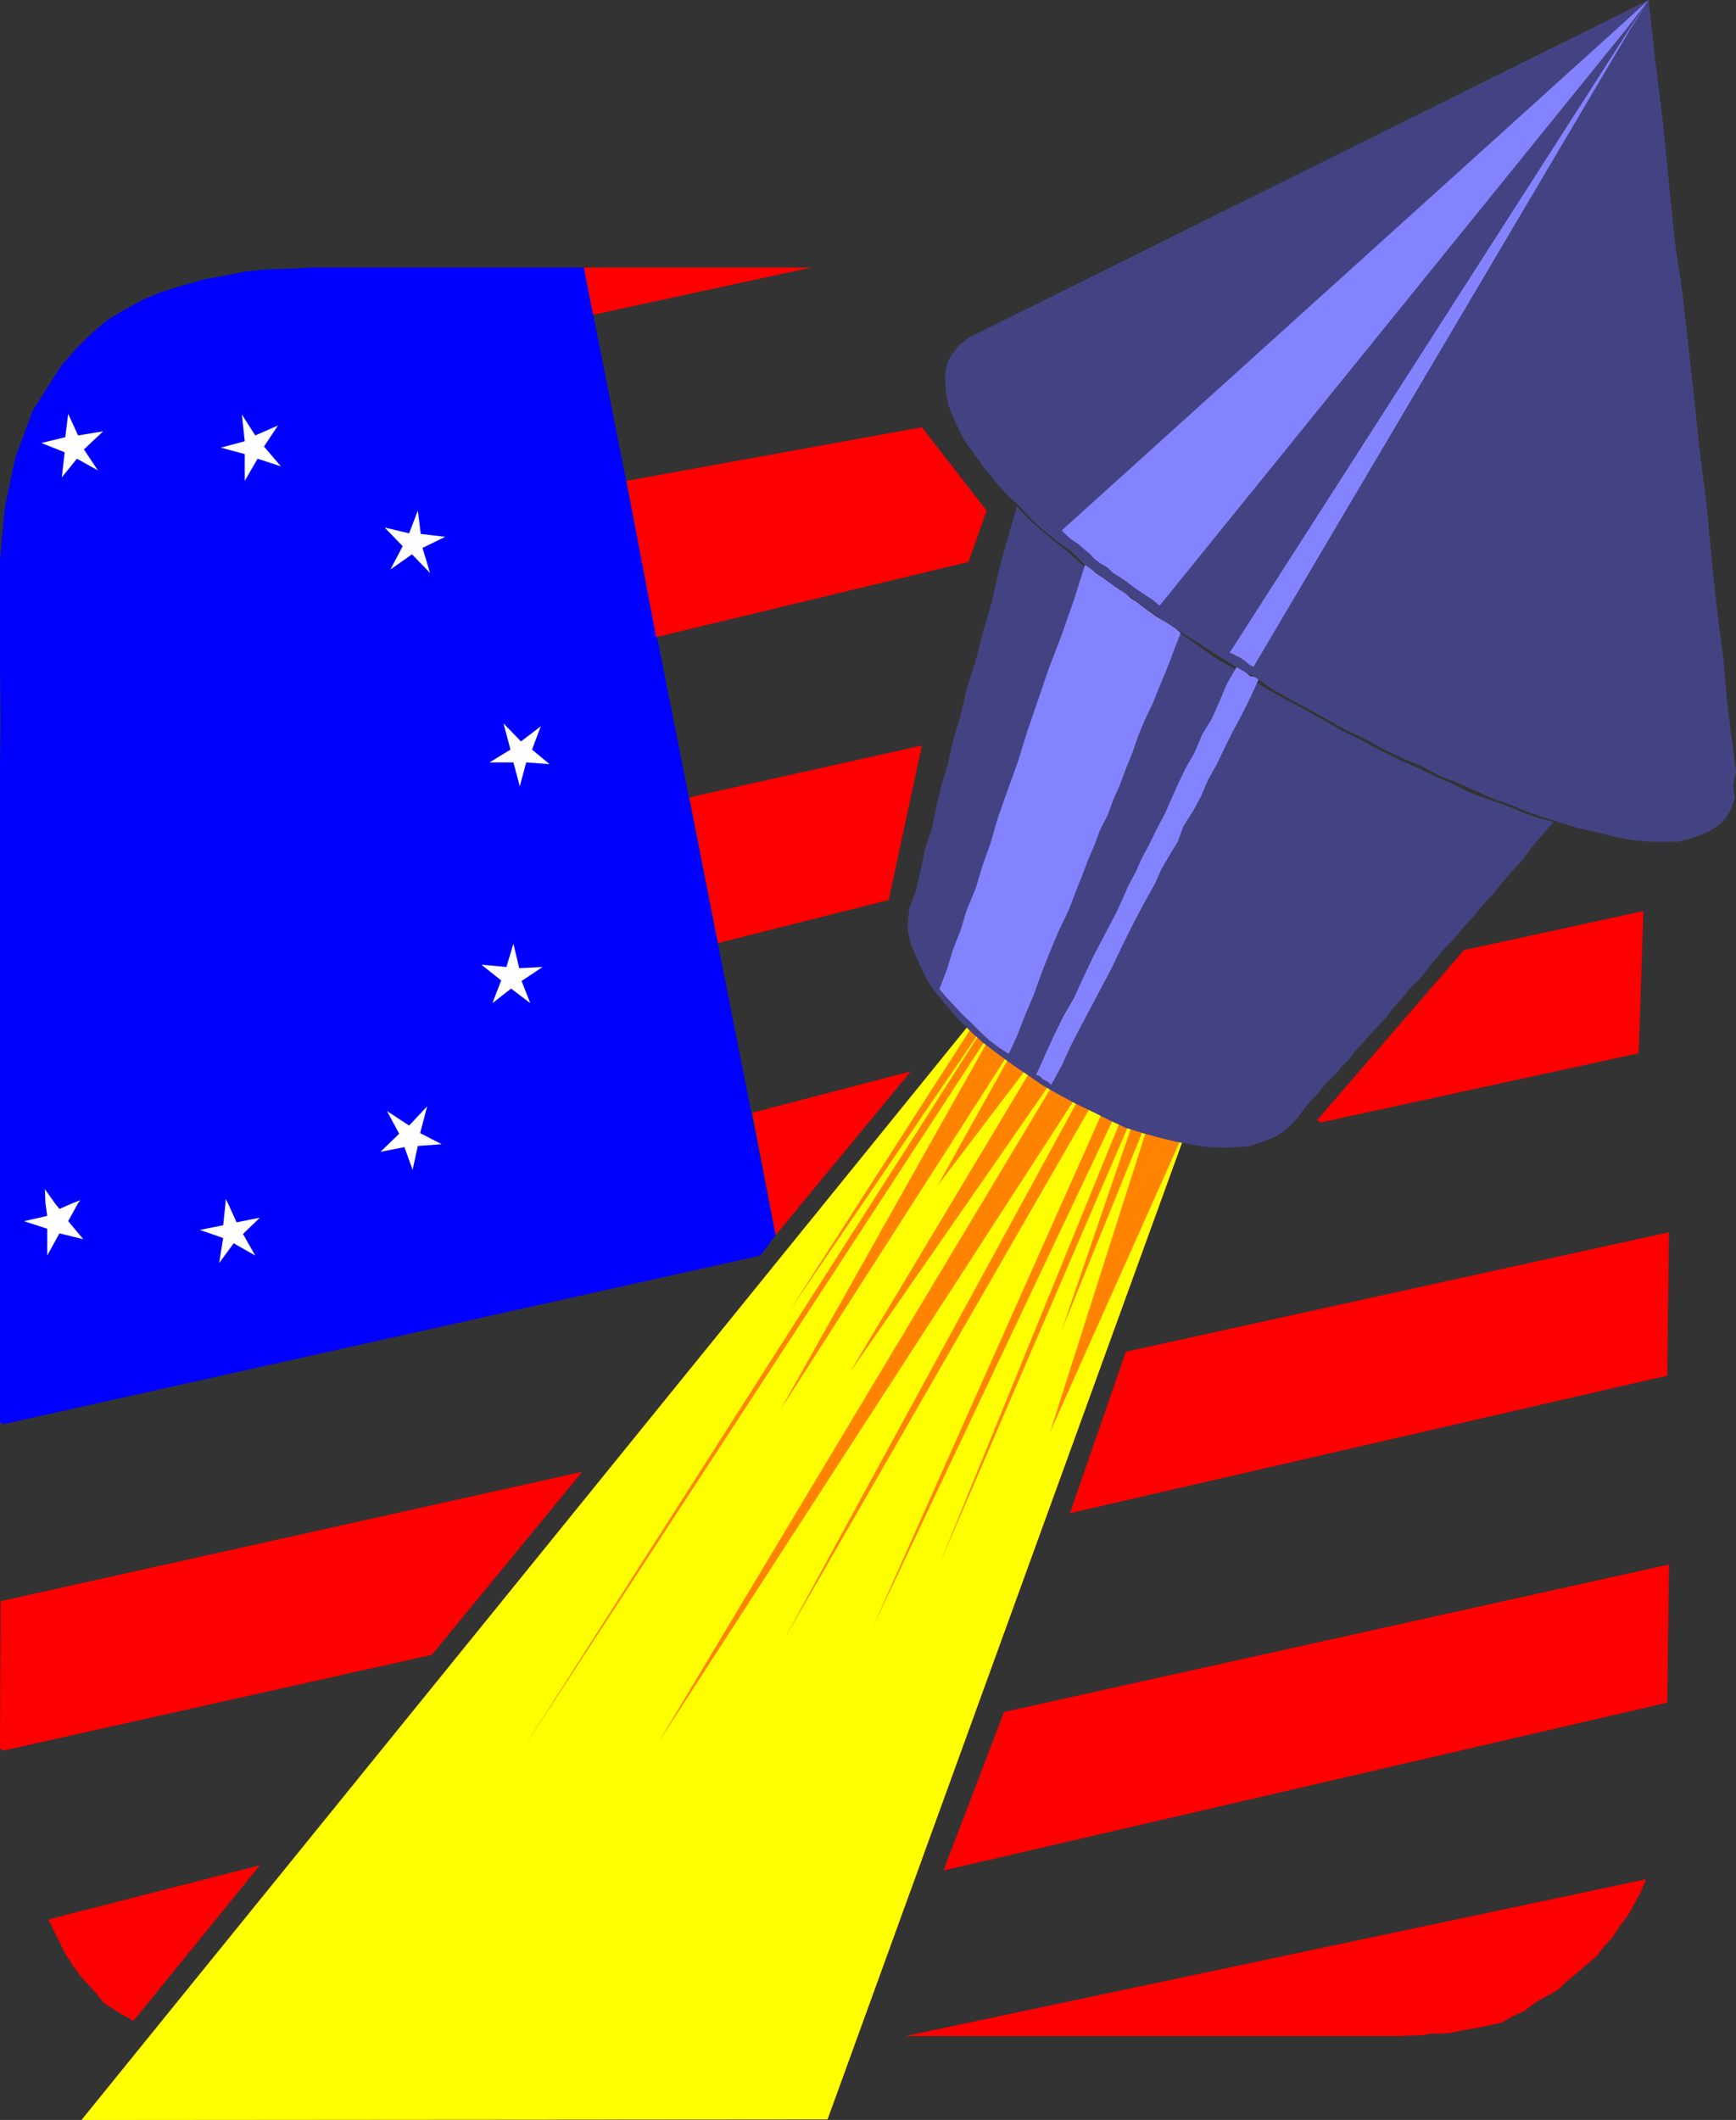
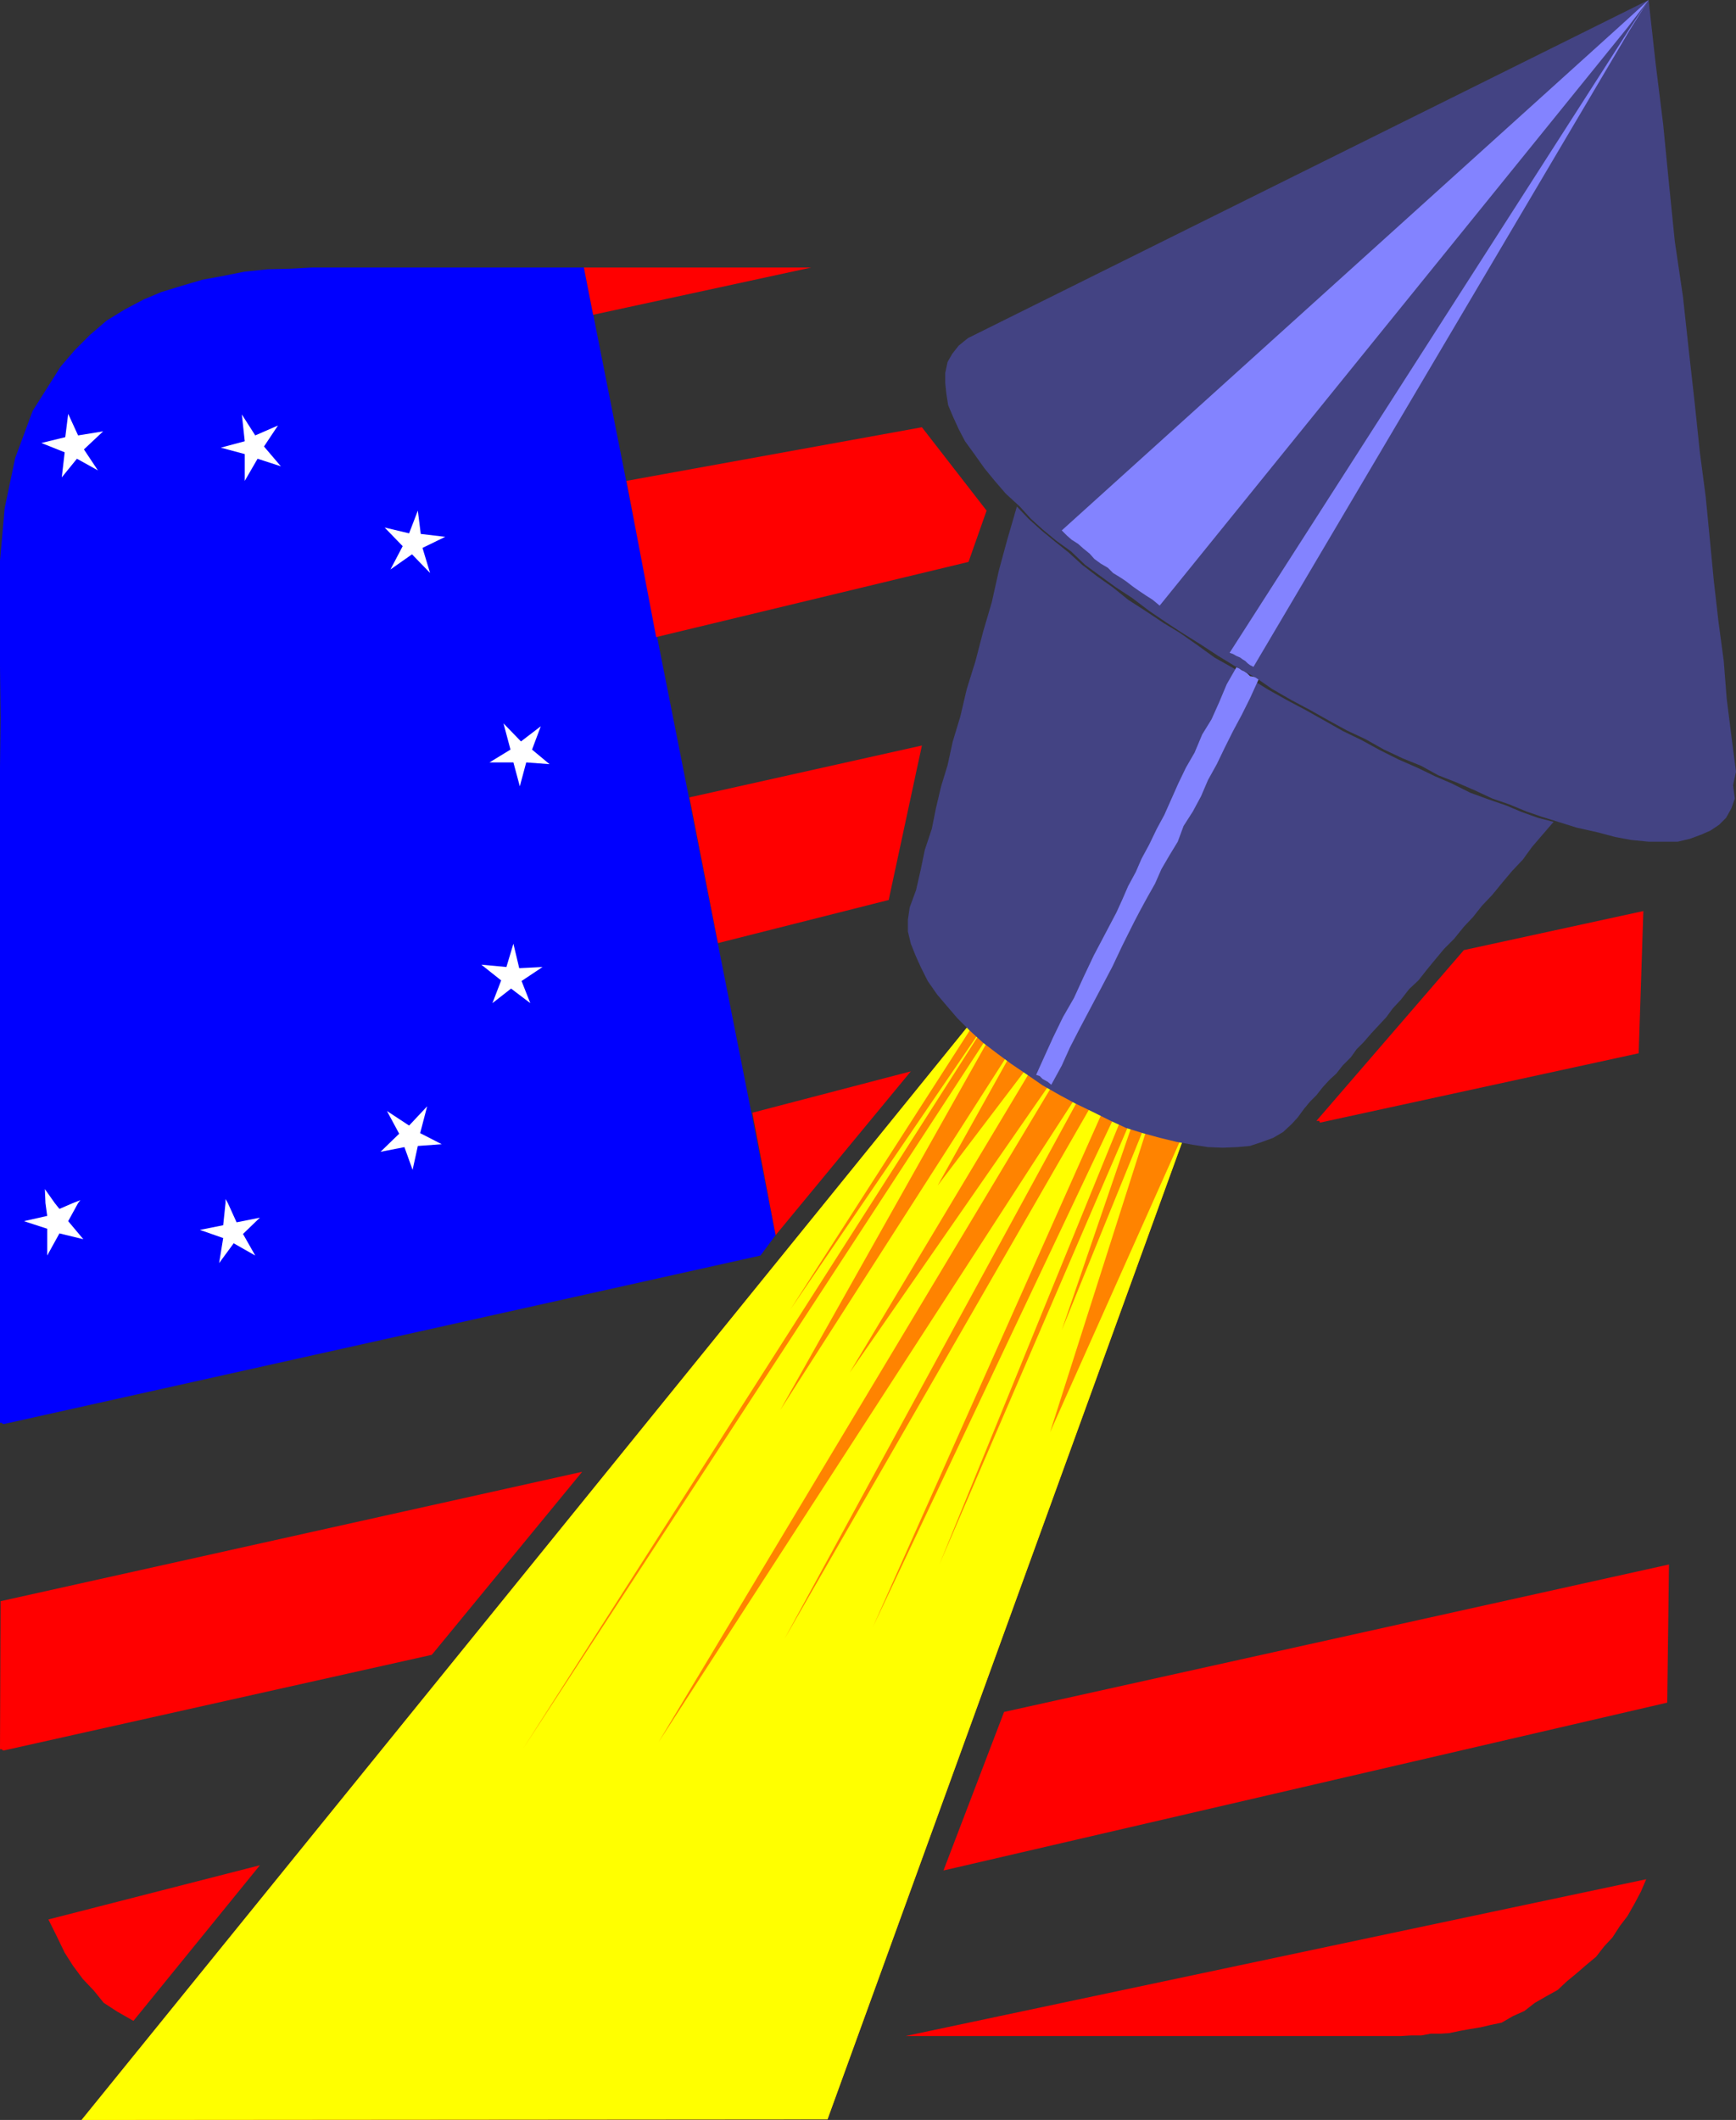
<svg xmlns="http://www.w3.org/2000/svg" xmlns:ns1="http://sodipodi.sourceforge.net/DTD/sodipodi-0.dtd" xmlns:ns2="http://www.inkscape.org/namespaces/inkscape" version="1.0" width="127.375mm" height="155.497mm" id="svg30" ns1:docname="4th of July 4.wmf">
  <rect width="100%" height="100%" fill="#333333" stroke="none" />
  <ns1:namedview id="namedview30" pagecolor="#ffffff" bordercolor="#000000" borderopacity="0.25" ns2:showpageshadow="2" ns2:pageopacity="0.0" ns2:pagecheckerboard="0" ns2:deskcolor="#d1d1d1" ns2:document-units="mm" />
  <defs id="defs1">
    <pattern id="WMFhbasepattern" patternUnits="userSpaceOnUse" width="6" height="6" x="0" y="0" />
  </defs>
  <path style="fill:#ff0000;fill-opacity:1;fill-rule:evenodd;stroke:none" d="m 251.131,564.438 h 3.555 4.202 3.555 3.394 3.878 3.555 3.717 3.717 4.04 3.555 3.717 3.878 3.555 3.878 3.878 3.555 3.878 3.878 3.555 4.04 3.555 3.717 4.04 3.555 3.878 3.717 3.717 4.202 3.555 3.555 4.202 3.717 3.07 2.747 2.909 2.586 2.909 2.747 l 2.747,-0.162 h 2.909 l 2.586,-0.485 h 2.747 l 2.424,-0.162 3.07,-0.646 2.747,-0.485 2.909,-0.485 2.747,-0.646 3.07,-0.646 3.07,-1.778 3.232,-1.454 2.909,-2.262 3.394,-1.939 2.909,-1.616 2.586,-2.424 2.747,-2.262 2.424,-2.101 2.909,-2.424 2.262,-2.909 2.262,-2.424 2.101,-3.232 2.101,-2.747 2.101,-3.717 1.616,-3.07 1.454,-3.393 -205.398,43.468 z" id="path1" />
  <path style="fill:#ff0000;fill-opacity:1;fill-rule:evenodd;stroke:none" d="m 37.007,560.236 35.068,-43.145 -58.662,15.028 2.262,4.525 2.262,4.686 2.262,3.555 2.747,3.717 3.07,3.232 2.747,3.393 3.717,2.424 4.525,2.585 z" id="path2" />
  <path style="fill:#ff0000;fill-opacity:1;fill-rule:evenodd;stroke:none" d="m 261.636,518.546 200.711,-46.538 0.485,-38.297 -184.389,40.883 -16.807,43.953 z" id="path3" />
  <path style="fill:#ff0000;fill-opacity:1;fill-rule:evenodd;stroke:none" d="M 1.131,485.258 119.748,458.757 161.442,408.018 0.162,443.891 0,484.935 h 0.485 l 0.323,0.323 H 1.293 v 0 z" id="path4" />
-   <path style="fill:#ff0000;fill-opacity:1;fill-rule:evenodd;stroke:none" d="m 296.704,419.491 165.643,-38.136 0.485,-39.751 -150.614,33.126 z" id="path5" />
  <path style="fill:#0000ff;fill-opacity:1;fill-rule:evenodd;stroke:none" d="M 1.131,394.767 210.892,348.067 215.094,342.412 161.926,74.17 h -57.369 -5.818 -6.141 -6.141 l -5.979,0.323 -6.303,0.162 -6.303,0.646 -5.656,1.131 -6.141,1.131 -5.495,1.616 -5.818,1.778 -5.01,2.101 -5.171,2.747 -5.01,3.07 -4.525,3.878 -4.363,4.363 -3.878,4.525 L 9.05,113.922 4.202,127.011 1.293,140.907 0,155.451 v 14.543 14.543 L 0.162,199.08 0,212.815 v 33.126 31.995 31.833 31.833 13.574 13.089 13.089 13.089 h 0.485 l 0.323,0.323 H 1.293 v 0 z" id="path6" />
  <path style="fill:#ff0000;fill-opacity:1;fill-rule:evenodd;stroke:none" d="m 366.031,311.224 88.397,-19.229 1.293,-39.428 -49.774,10.827 -40.886,47.346 h 0.323 0.485 l 0.162,0.485 z" id="path7" />
  <path style="fill:#ffffff;fill-opacity:1;fill-rule:evenodd;stroke:none" d="m 12.605,333.524 -0.162,-3.878 2.747,3.878 h -2.424 v 0 z" id="path8" />
  <path style="fill:#ffffff;fill-opacity:1;fill-rule:evenodd;stroke:none" d="m 20.2,333.524 2.101,-0.808 -0.646,0.808 H 20.2 Z" id="path9" />
  <path style="fill:#ffffff;fill-opacity:1;fill-rule:evenodd;stroke:none" d="m 62.54,333.524 v -1.131 l 0.646,1.131 H 62.54 Z" id="path10" />
  <path style="fill:#ffffff;fill-opacity:1;fill-rule:evenodd;stroke:none" d="m 21.332,127.172 5.818,3.232 -3.878,-5.817 5.333,-5.009 -6.949,1.131 -2.747,-5.979 -0.808,6.464 -6.626,1.616 6.464,2.585 -0.808,6.948 4.202,-5.171 z" id="path11" />
  <path style="fill:#ffffff;fill-opacity:1;fill-rule:evenodd;stroke:none" d="m 115.87,317.688 6.626,-0.485 -5.979,-3.07 1.939,-7.433 -5.01,5.333 -6.141,-4.04 3.394,6.302 -5.171,5.009 6.626,-1.293 2.262,6.302 1.454,-6.625 z" id="path12" />
  <path style="fill:#ffffff;fill-opacity:1;fill-rule:evenodd;stroke:none" d="m 144.635,271.958 5.818,-3.878 -6.464,0.323 -1.616,-6.787 -1.939,6.464 -6.949,-0.646 5.495,4.363 -2.424,6.302 5.171,-4.04 5.333,4.04 z" id="path13" />
  <path style="fill:#ffffff;fill-opacity:1;fill-rule:evenodd;stroke:none" d="m 147.544,207.806 2.424,-6.464 -5.495,4.201 -4.848,-5.009 1.939,7.272 -5.818,3.555 h 6.626 l 1.778,6.625 1.778,-6.625 6.464,0.485 z" id="path14" />
  <path style="fill:#ffffff;fill-opacity:1;fill-rule:evenodd;stroke:none" d="m 116.678,148.017 -0.808,-6.464 -2.424,6.302 -6.787,-1.616 5.01,5.171 -3.394,6.464 5.979,-4.201 5.01,5.171 -2.101,-6.948 6.303,-3.07 z" id="path15" />
  <path style="fill:#ffffff;fill-opacity:1;fill-rule:evenodd;stroke:none" d="m 70.782,120.709 -3.717,-5.817 0.808,7.433 -6.626,1.778 6.626,1.778 v 7.433 l 3.555,-6.14 6.464,2.101 -4.686,-5.494 3.878,-5.817 z" id="path16" />
  <path style="fill:#ffffff;fill-opacity:1;fill-rule:evenodd;stroke:none" d="m 12.605,333.524 0.485,3.555 -6.464,1.454 6.464,2.101 v 7.433 l 3.394,-6.14 6.626,1.616 -4.202,-5.009 2.747,-5.009 H 20.2 l -3.717,1.616 -1.293,-1.616 h -2.424 v 0 z" id="path17" />
  <path style="fill:#ffffff;fill-opacity:1;fill-rule:evenodd;stroke:none" d="m 62.54,333.524 -0.646,6.14 -6.464,1.293 6.464,2.262 -1.131,6.948 4.04,-5.494 5.979,3.393 -3.394,-5.979 4.686,-4.525 -6.464,1.293 -2.424,-5.333 H 62.54 Z" id="path18" />
  <path style="fill:#ff8300;fill-opacity:1;fill-rule:evenodd;stroke:none" d="m 22.624,587.707 251.778,-310.578 3.394,2.424 3.717,1.616 3.394,1.939 3.394,2.262 3.717,1.939 3.555,1.778 3.717,2.101 3.232,1.778 3.717,1.778 3.555,2.101 3.07,1.616 3.717,2.262 3.878,1.616 3.394,1.939 3.555,1.939 3.555,1.778 -101.487,279.553 z" id="path19" />
  <path style="fill:#ffff00;fill-opacity:1;fill-rule:evenodd;stroke:none" d="m 22.624,587.707 251.778,-310.578 -55.268,85.966 57.531,-84.351 -131.707,206.19 133.969,-205.221 -62.54,111.175 68.843,-107.458 -25.21,45.246 31.674,-41.691 -56.076,93.561 62.54,-90.168 -115.546,192.617 122.172,-188.738 -87.266,160.137 91.144,-158.359 1.939,1.293 -68.52,153.673 71.913,-151.896 1.131,0.808 -54.622,133.797 57.046,-132.343 -23.109,67.383 26.826,-65.929 -30.058,94.208 39.754,-89.037 -101.487,279.553 z" id="path20" />
  <path style="fill:#434383;fill-opacity:1;fill-rule:evenodd;stroke:none" d="m 281.998,140.423 3.232,3.393 3.394,3.07 3.717,3.07 4.04,3.232 3.717,3.393 4.202,3.232 4.363,3.07 4.202,3.393 5.01,3.232 4.848,3.232 4.525,2.747 4.848,3.393 4.686,3.393 5.171,2.909 5.01,3.07 4.686,2.909 5.495,3.07 5.171,2.747 5.171,2.909 4.848,2.747 5.333,2.585 5.01,2.747 5.171,2.585 5.171,2.262 5.01,2.424 4.525,1.939 5.171,2.585 4.848,1.778 5.171,1.778 4.202,1.778 4.525,1.616 4.363,1.131 -3.07,3.555 -2.909,3.393 -2.586,3.555 -2.909,3.07 -2.586,3.07 -2.909,3.555 -2.909,3.07 -2.424,3.07 -2.586,2.747 -2.747,3.393 -2.747,2.747 -2.424,2.909 -2.262,2.747 -2.424,3.07 -2.586,2.424 -2.262,2.909 -2.262,2.424 -1.778,2.424 -2.101,2.262 -2.101,2.262 -2.101,2.424 -1.939,1.939 -1.616,2.262 -2.262,2.262 -1.778,2.262 -1.778,1.616 -1.939,2.101 -1.778,2.262 -1.778,1.778 -1.616,1.939 -1.778,2.424 -1.616,1.778 -2.424,2.262 -2.747,1.616 -3.07,1.131 -3.394,1.131 -3.555,0.323 -4.04,0.162 -4.04,-0.162 -4.202,-0.646 -4.525,-0.808 -4.686,-1.131 -4.686,-1.293 -4.686,-1.454 -4.525,-2.101 -4.848,-2.424 -4.686,-2.262 -4.202,-2.262 -4.848,-2.747 -4.202,-2.909 -4.525,-3.07 -3.717,-2.747 -4.04,-3.07 -3.717,-3.393 -3.394,-3.393 -2.909,-3.393 -2.747,-3.232 -2.586,-3.717 -1.939,-3.878 -1.454,-3.232 -1.293,-3.232 -0.808,-3.393 v -3.232 l 0.485,-3.393 1.778,-4.848 1.293,-5.656 1.131,-5.494 1.939,-5.817 1.131,-5.656 1.454,-6.14 1.778,-5.817 1.454,-6.625 2.101,-6.948 1.778,-7.595 2.424,-7.756 2.101,-8.08 2.424,-8.241 1.939,-8.726 2.424,-8.888 2.586,-8.888 z" id="path21" />
  <path style="fill:#8383ff;fill-opacity:1;fill-rule:evenodd;stroke:none" d="m 342.761,185.022 0.808,0.162 0.808,0.646 0.485,0.162 0.97,0.646 0.808,0.808 0.97,0.162 0.646,0.162 0.808,0.485 -2.424,5.333 -2.262,4.525 -2.424,4.525 -2.424,4.848 -2.101,4.363 -2.424,4.363 -1.939,4.525 -2.262,4.201 -2.586,4.04 -1.616,4.363 -2.262,3.717 -2.262,3.878 -1.778,4.04 -2.101,3.717 -1.939,3.555 -1.778,3.393 -3.232,6.464 -2.747,5.817 -3.232,6.14 -2.909,5.494 -2.909,5.494 -2.747,5.333 -2.262,5.009 -2.909,5.332 -0.97,-0.808 -1.454,-0.808 -0.808,-0.808 -0.97,-0.323 2.262,-5.009 2.424,-5.333 2.747,-5.656 3.07,-5.332 2.586,-5.656 2.909,-6.14 3.07,-5.817 3.232,-6.14 1.616,-3.555 1.616,-3.717 2.101,-3.878 1.616,-3.717 2.101,-3.878 2.101,-4.363 2.101,-3.878 1.939,-4.363 1.939,-4.363 2.101,-4.363 2.424,-4.201 2.101,-5.009 2.586,-4.201 2.101,-4.686 2.101,-5.009 2.586,-4.525 v 0 z" id="path22" />
-   <path style="fill:#8383ff;fill-opacity:1;fill-rule:evenodd;stroke:none" d="m 300.905,156.582 1.454,0.808 1.454,1.454 1.454,0.97 1.939,0.97 1.454,1.293 1.778,1.131 1.616,1.131 1.454,1.454 1.778,1.131 1.616,1.293 1.778,1.293 1.778,1.293 1.616,0.97 1.778,0.97 1.939,1.293 1.616,1.454 -1.939,5.009 -1.778,4.686 -2.101,5.009 -1.939,4.848 -2.101,4.363 -1.939,4.686 -1.616,4.686 -1.778,4.363 -1.616,4.363 -1.939,4.363 -1.454,4.04 -2.101,4.04 -1.616,4.363 -1.616,3.717 -1.454,3.878 -1.616,4.04 -2.424,6.302 -2.909,6.14 -2.586,6.14 -2.262,5.817 -2.101,5.817 -2.424,5.656 -2.101,5.494 -2.262,4.848 -2.747,-1.778 -2.586,-1.939 -2.586,-2.424 -2.586,-2.585 -2.424,-2.262 -2.101,-2.262 -2.101,-2.262 -2.101,-2.424 2.101,-5.494 1.616,-5.333 2.101,-5.332 1.778,-5.817 2.424,-5.817 1.939,-6.464 2.262,-6.302 1.939,-6.787 2.747,-7.756 2.909,-8.08 2.586,-8.403 2.909,-8.403 3.07,-9.049 3.555,-9.211 3.394,-9.695 3.07,-9.695 z" id="path23" />
  <path style="fill:#434383;fill-opacity:1;fill-rule:evenodd;stroke:none" d="m 457.176,0 1.939,17.452 2.101,16.967 1.616,16.482 1.616,15.998 2.262,15.351 1.616,14.866 1.616,14.382 1.454,13.897 1.616,12.281 1.131,11.635 1.131,11.796 1.293,11.311 1.454,10.827 0.808,10.342 1.293,10.342 1.293,10.019 -0.808,3.717 0.485,3.717 -0.97,2.747 -1.454,2.585 -1.939,1.939 -2.424,1.616 -2.586,1.131 -3.07,1.131 -3.394,0.808 h -4.04 -4.04 l -4.848,-0.485 -4.363,-0.808 -4.848,-1.293 -5.818,-1.293 -5.171,-1.616 -4.686,-1.454 -4.202,-1.454 -4.686,-1.939 -4.686,-1.616 -4.848,-2.262 -4.848,-2.101 -5.333,-2.101 -4.686,-2.585 -5.171,-2.101 -5.171,-2.424 -5.171,-2.909 -5.171,-2.424 -5.01,-2.747 -5.171,-2.909 -5.171,-2.747 -5.333,-3.07 -4.686,-3.232 -5.333,-2.909 -5.01,-3.07 -4.686,-3.07 -5.171,-3.232 -4.686,-3.07 -4.525,-3.07 -4.686,-3.555 -4.686,-3.07 -4.202,-3.07 -4.202,-3.07 -3.878,-3.717 -4.04,-2.909 -3.717,-3.07 -3.394,-3.07 -3.07,-3.393 -3.878,-3.555 -3.07,-3.555 -2.909,-3.555 -2.747,-3.878 -2.586,-3.555 -1.778,-3.393 -1.616,-3.555 -1.293,-3.07 -0.485,-3.07 -0.323,-3.07 v -2.747 l 0.646,-3.07 1.293,-2.262 1.778,-2.262 2.586,-2.101 z" id="path24" />
  <path style="fill:#8383ff;fill-opacity:1;fill-rule:evenodd;stroke:none" d="m 457.176,0 -5.818,7.595 -129.767,160.298 -1.939,-1.616 -1.778,-1.131 -1.939,-1.293 -1.616,-1.131 -2.101,-1.616 -1.454,-0.97 -2.101,-1.293 -1.454,-1.454 -1.939,-1.131 -1.778,-1.293 -1.293,-1.454 -1.778,-1.454 -1.454,-1.293 -1.778,-1.131 -1.293,-1.131 -1.454,-1.454 L 449.904,6.625 Z" id="path25" />
-   <path style="fill:#8383ff;fill-opacity:1;fill-rule:evenodd;stroke:none" d="m 457.176,0 -5.333,8.08 -110.86,172.902 0.97,0.323 0.808,0.485 1.131,0.485 0.646,0.485 0.808,0.485 0.646,0.646 0.646,0.485 0.97,0.485 L 452.004,8.241 Z" id="path26" />
+   <path style="fill:#8383ff;fill-opacity:1;fill-rule:evenodd;stroke:none" d="m 457.176,0 -5.333,8.08 -110.86,172.902 0.97,0.323 0.808,0.485 1.131,0.485 0.646,0.485 0.808,0.485 0.646,0.646 0.646,0.485 0.97,0.485 L 452.004,8.241 " id="path26" />
  <path style="fill:#ff0000;fill-opacity:1;fill-rule:evenodd;stroke:none" d="m 173.724,133.313 8.242,43.306 86.619,-20.845 5.01,-14.22 -17.938,-23.108 -81.933,14.866 z" id="path27" />
  <path style="fill:#ff0000;fill-opacity:1;fill-rule:evenodd;stroke:none" d="m 191.177,221.057 7.919,40.398 47.35,-11.958 9.211,-42.822 -64.48,14.382 z" id="path28" />
  <path style="fill:#ff0000;fill-opacity:1;fill-rule:evenodd;stroke:none" d="m 208.63,308.477 6.464,33.934 37.492,-45.407 z" id="path29" />
  <path style="fill:#ff0000;fill-opacity:1;fill-rule:evenodd;stroke:none" d="m 164.512,87.259 60.44,-13.089 h -63.025 l 2.586,13.25 v 0 z" id="path30" />
</svg>